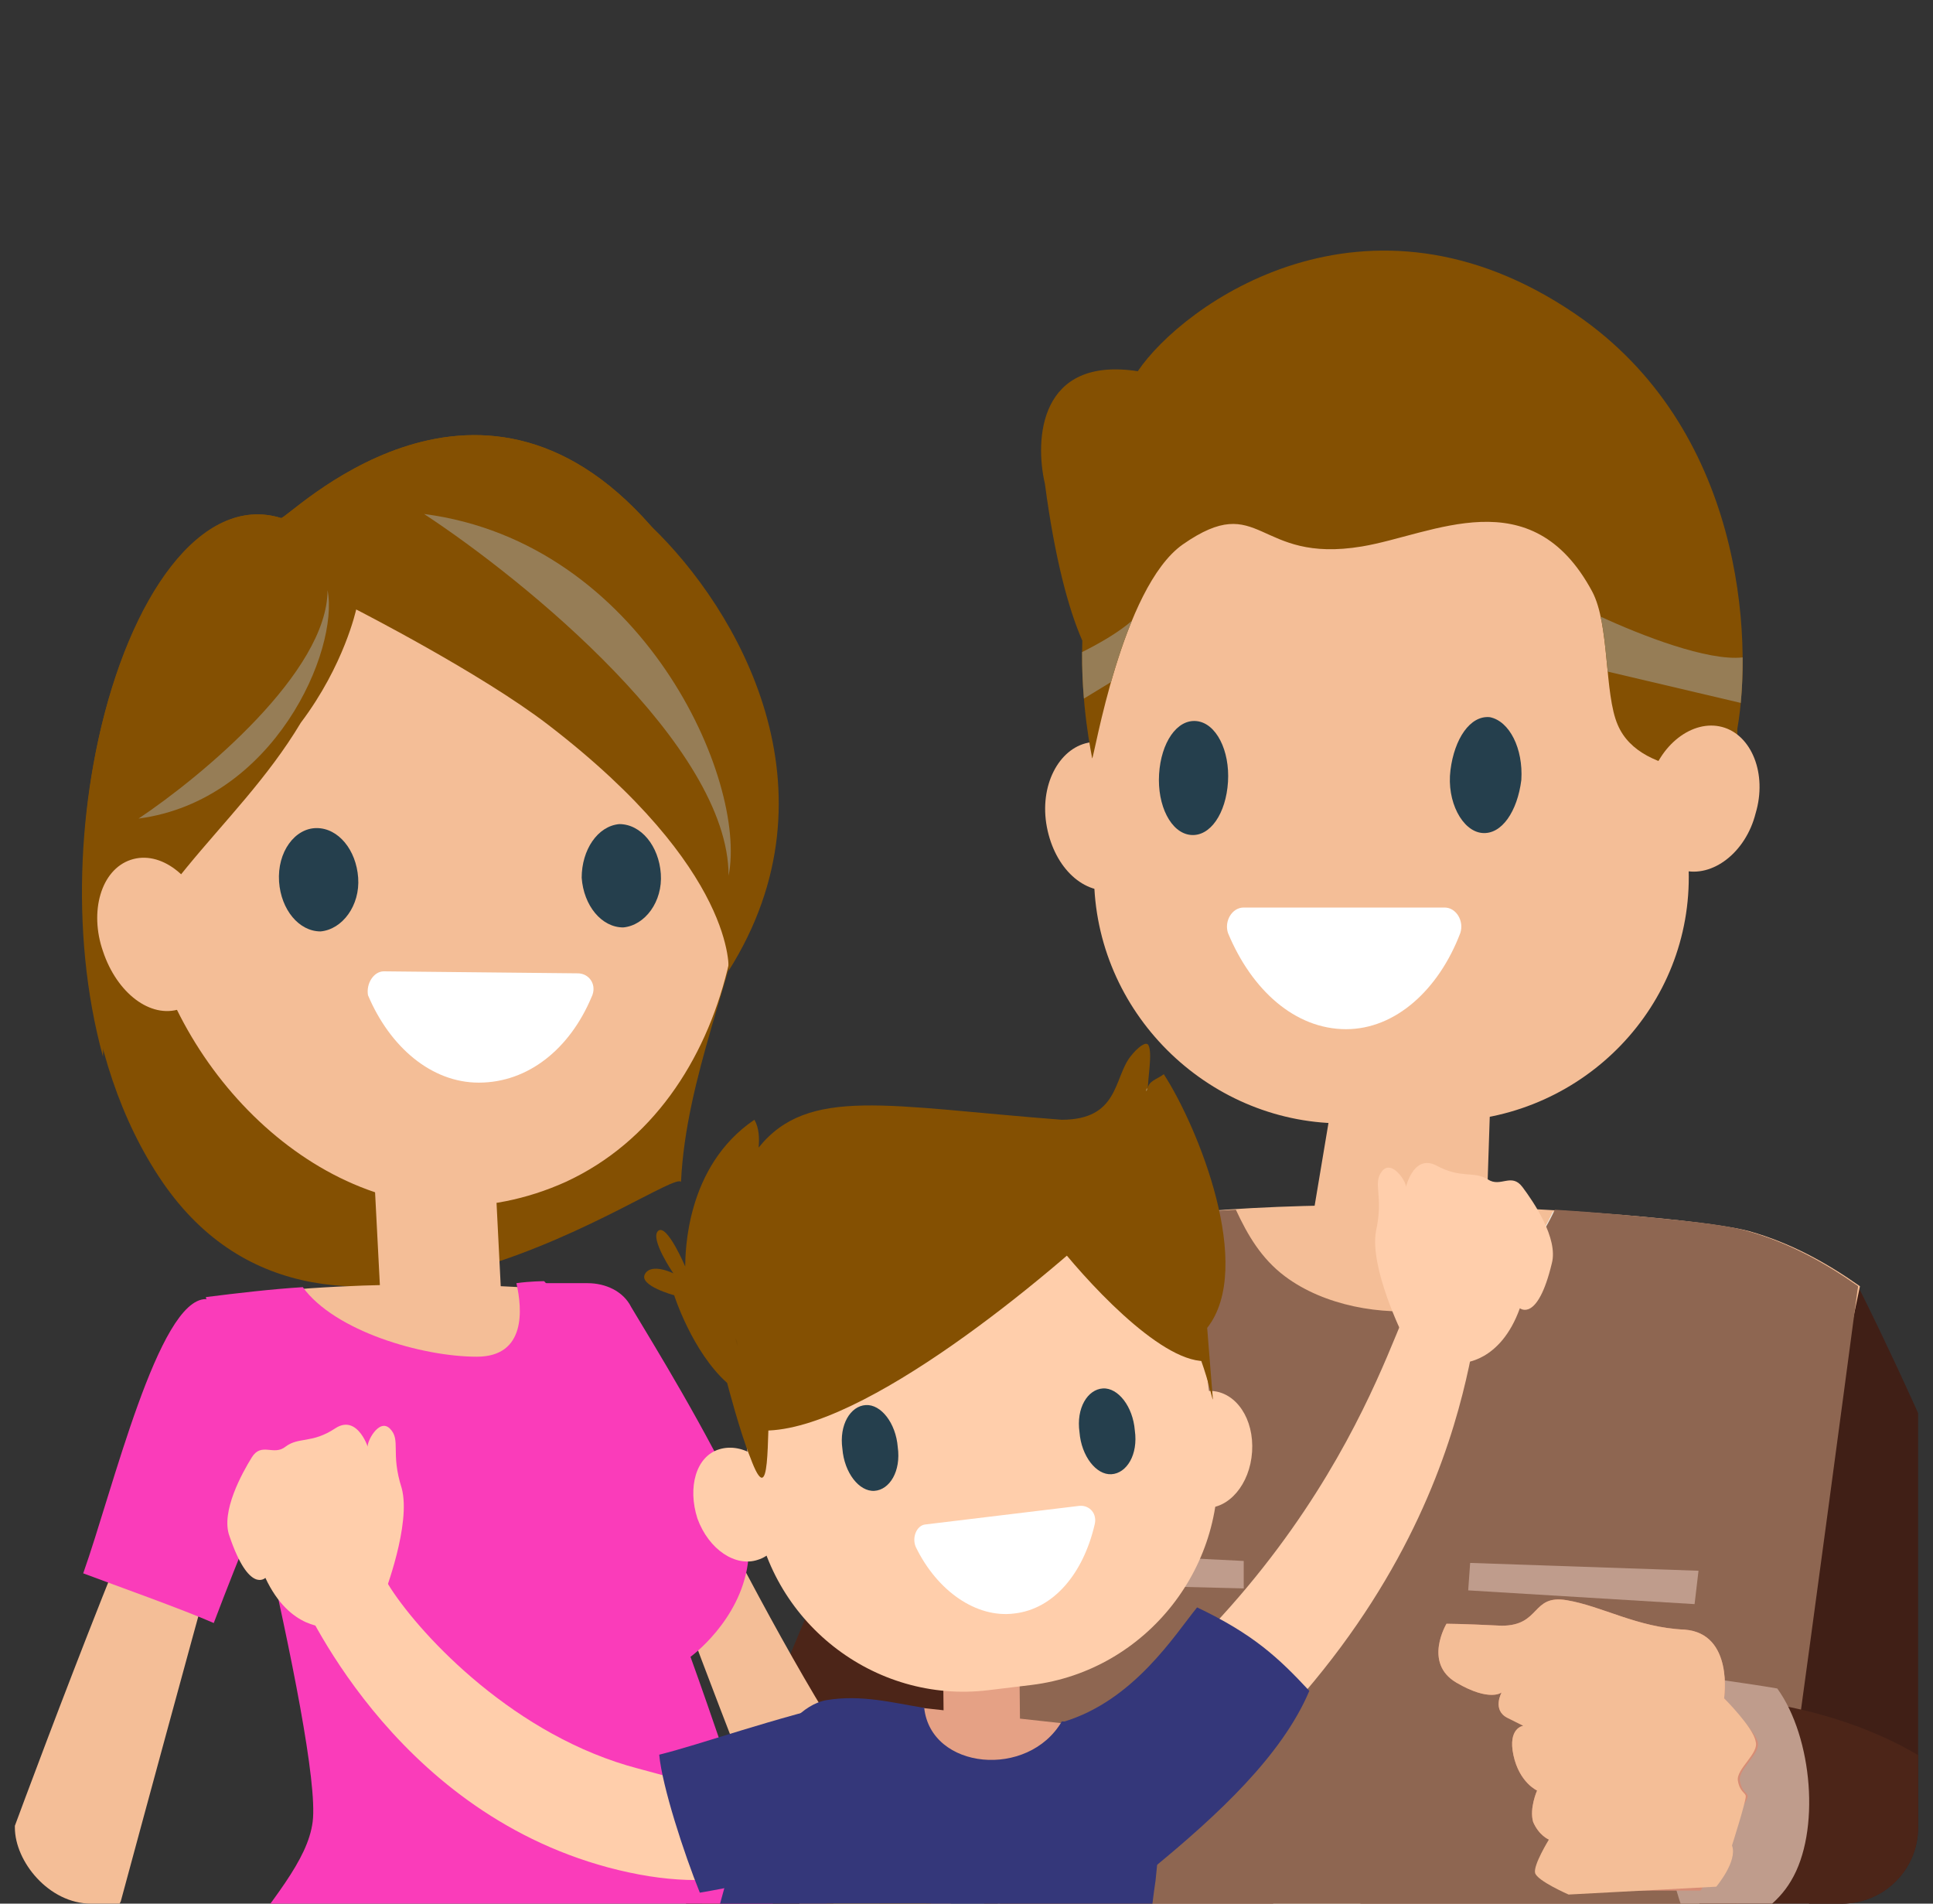
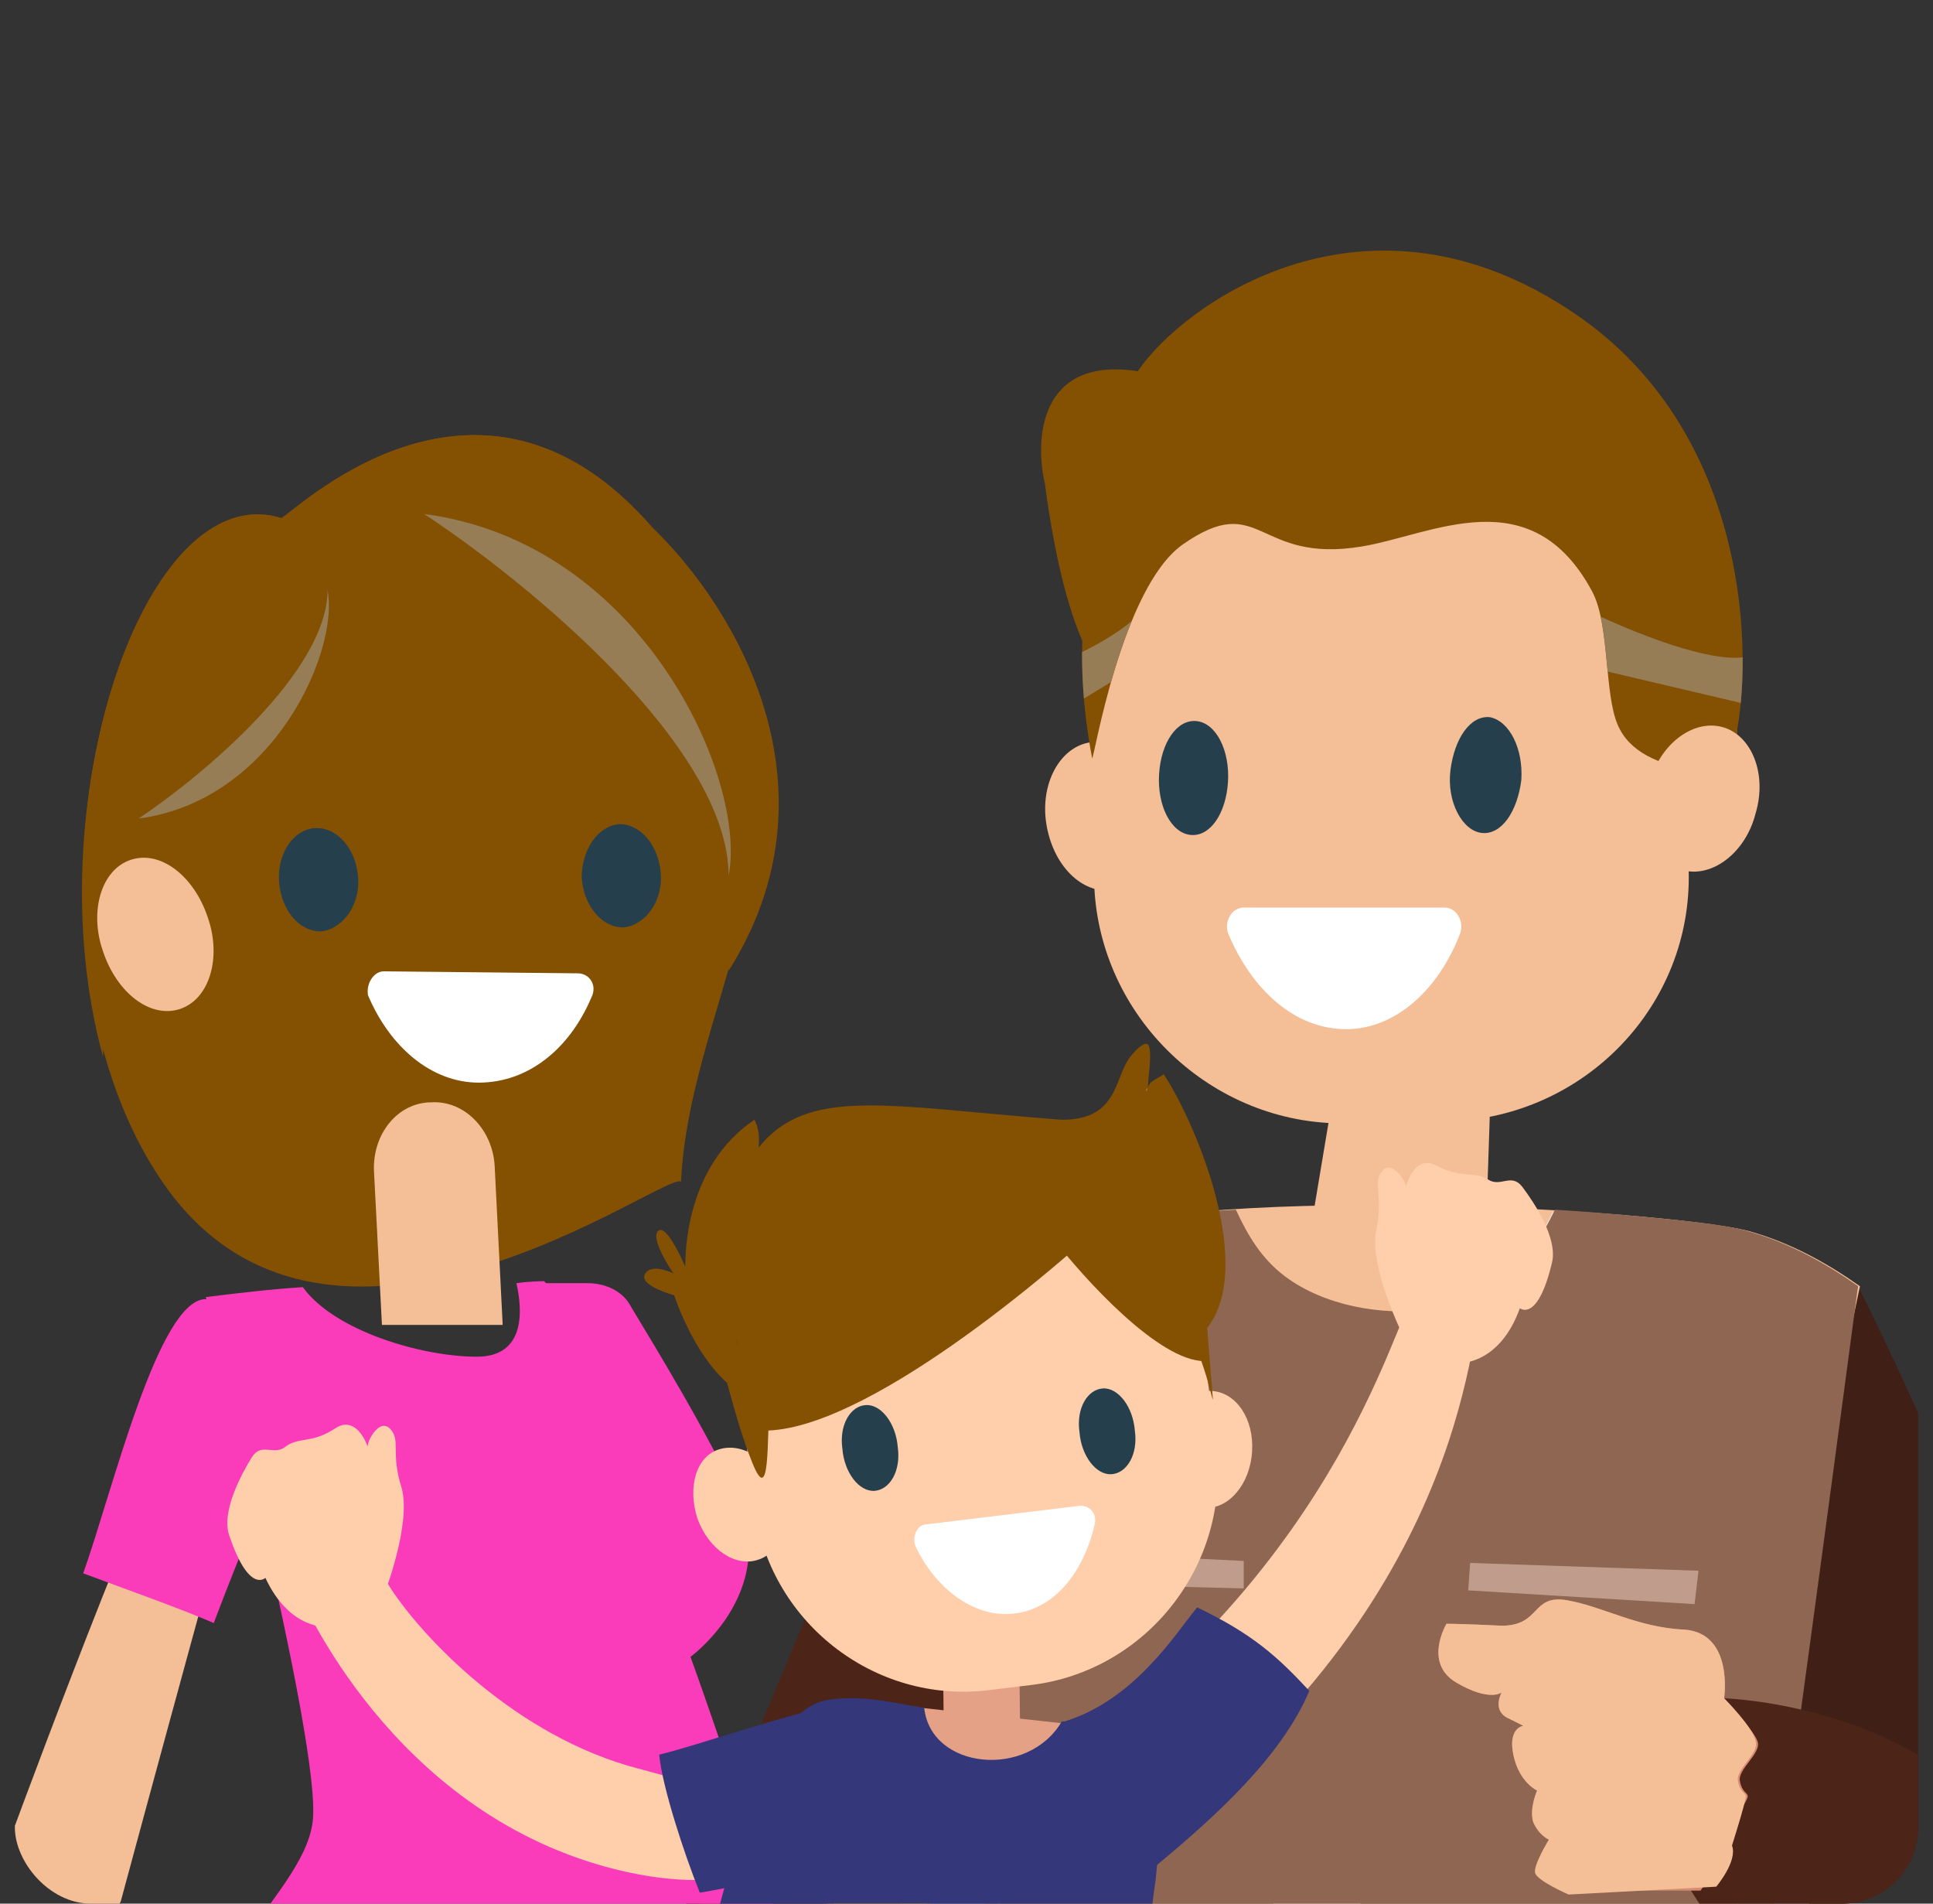
<svg xmlns="http://www.w3.org/2000/svg" width="65" height="64" viewBox="0 0 65 64" fill="none">
  <rect x="0" y="0" width="65" height="64" fill="#333333" stroke="none" />
  <g clip-path="url(#clip0_1109_1755)">
    <path d="M33.15 42.715C26.53 57.096 19.976 73.787 17.328 74.183C17.195 74.71 16.997 75.238 16.864 75.766C17.195 76.294 17.791 77.349 17.924 77.349C20.506 77.349 25.007 75.634 31.429 61.45C35.004 53.468 37.255 48.257 37.652 45.684L33.15 42.715Z" fill="#E5A185" />
    <path d="M24.147 73.787C26.199 71.478 28.648 67.652 31.429 61.517C35.004 53.534 37.255 48.322 37.652 45.75L33.15 42.451C30.833 43.507 23.154 65.145 20.042 70.423C21.3 71.412 22.955 72.731 24.147 73.787Z" fill="#4C2518" />
    <path d="M62.478 43.243C62.478 43.243 70.819 59.603 69.76 66.398L61.551 66.662C61.551 66.662 58.506 56.305 59.499 53.468C60.425 50.566 62.478 43.243 62.478 43.243Z" fill="#401F16" />
    <path d="M44.14 127.817C45.133 108.553 42.286 110.466 42.484 107.894C42.617 105.321 43.809 93.578 44.272 91.005C44.537 89.686 45.331 89.422 45.662 90.478C46.126 91.929 47.648 102.286 50.429 110.071C50.826 111.258 51.157 112.446 51.62 113.633C52.746 116.47 54.666 122.869 56.122 127.817H62.941C62.875 125.64 62.742 123.331 62.61 121.945C61.749 114.557 58.903 109.081 58.174 106.838C57.711 105.585 58.042 96.349 57.91 90.807C57.843 86.123 57.645 81.374 56.85 76.756C56.188 73.061 62.544 43.243 62.544 43.243C61.418 42.451 60.227 41.791 58.836 41.396C56.718 40.802 42.816 39.746 35.864 41.396C34.938 41.593 34.739 41.857 33.878 42.319C33.878 42.319 33.812 72.138 34.011 75.502C34.209 78.273 34.275 81.044 34.011 83.814C33.812 86.123 33.084 88.3 32.885 90.609C31.892 103.276 35.335 115.546 37.387 127.883H44.14V127.817Z" fill="#F4BE97" />
    <path d="M44.14 127.421C45.067 108.619 42.286 110.466 42.419 107.96C42.551 105.387 43.743 93.644 44.206 91.071C44.471 89.752 45.265 89.488 45.596 90.543C46.06 91.995 47.582 102.352 50.363 110.137C50.76 111.324 51.091 112.511 51.554 113.699C52.614 116.47 54.534 122.605 55.924 127.487H62.809C62.743 125.442 62.61 123.331 62.478 122.011C61.617 114.623 58.77 109.147 58.042 106.904C57.579 105.651 57.91 96.415 57.778 90.873C57.711 86.189 57.513 81.439 56.718 76.822C56.056 73.127 62.412 43.309 62.412 43.309C61.286 42.517 60.095 41.857 58.704 41.462C57.91 41.264 55.394 40.934 52.217 40.736C51.422 42.451 50.098 43.77 47.98 44.1C46.391 44.298 44.471 43.968 43.147 42.979C42.352 42.385 41.889 41.593 41.492 40.736C39.373 40.868 37.321 41.132 35.732 41.462C34.805 41.659 33.945 42.055 33.084 42.451C33.084 42.451 33.68 72.204 33.879 75.568C34.077 78.339 34.143 81.11 33.879 83.88C33.68 86.189 32.952 88.366 32.753 90.675C31.826 103.21 35.07 115.282 37.189 127.487H44.14V127.421Z" fill="#EFEBE3" />
    <path d="M37.718 130.653H43.941C45.398 108.421 42.286 110.664 42.419 107.96C42.551 105.387 43.743 93.644 44.206 91.071C44.471 89.752 45.265 89.488 45.596 90.543C46.06 91.995 47.582 102.352 50.363 110.137C50.76 111.324 51.091 112.512 51.554 113.699C52.879 117.129 55.46 125.706 56.851 130.653H62.941C62.875 127.817 62.743 124.056 62.544 121.945C61.683 114.557 58.837 109.081 58.108 106.838C57.645 105.585 57.976 96.349 57.844 90.807C57.778 86.123 57.579 81.374 56.784 76.756C56.122 73.061 62.478 43.243 62.478 43.243C61.352 42.451 60.161 41.791 58.77 41.396C57.976 41.198 55.46 40.868 52.283 40.67C51.488 42.385 50.164 43.705 48.046 44.034C46.457 44.232 44.537 43.903 43.213 42.913C42.419 42.319 41.955 41.528 41.558 40.67C40.035 40.736 38.579 40.934 37.255 41.132C37.189 41.132 37.189 41.198 37.122 41.198C36.063 41.923 35.203 42.913 34.276 43.837C34.209 44.628 34.011 45.486 33.945 46.277C33.812 47.597 33.812 48.982 33.746 50.302C33.746 50.697 33.547 51.027 33.349 51.291C33.547 60.329 33.812 73.325 33.945 75.436C34.143 78.207 34.209 80.978 33.945 83.749C33.746 86.058 33.018 88.234 32.819 90.543C31.826 103.474 35.401 115.942 37.453 128.542C37.586 129.07 37.652 129.796 37.718 130.653Z" fill="#8E6651" />
    <path d="M43.743 48.916C43.61 48.718 43.544 48.586 43.412 48.388C43.345 48.256 43.279 48.124 43.279 47.927C42.419 46.541 41.492 45.288 40.168 44.034C39.44 43.309 39.77 42.385 40.432 41.923C40.3 41.528 40.234 41.132 40.168 40.736C38.579 40.868 37.056 41.066 35.798 41.395C34.871 41.593 34.011 41.989 33.15 42.385C33.15 42.385 33.415 67.256 32.621 74.776C32.422 76.888 31.892 78.735 31.76 82.033C33.217 83.88 40.499 83.749 41.889 83.419C41.955 73.655 42.683 63.166 43.941 53.468C44.074 52.347 44.206 51.489 44.405 50.367C44.405 50.301 43.941 49.246 43.743 48.916Z" fill="#8E6651" />
    <path d="M58.373 72.995C59.565 65.211 62.478 43.243 62.478 43.243C61.352 42.451 60.161 41.791 58.77 41.396C58.175 41.198 56.586 41 54.467 40.868C54.533 41.396 54.467 41.923 54.269 42.385C54.136 42.649 54.004 42.979 53.871 43.243C53.805 43.309 53.607 43.837 53.739 43.573C53.673 43.77 53.54 43.968 53.408 44.1C53.342 44.232 53.276 44.298 53.209 44.43C53.077 44.628 52.944 44.76 52.812 44.826C52.282 45.486 51.753 46.08 51.157 46.673C50.164 47.663 48.708 48.586 47.913 49.774C47.781 50.038 47.582 50.236 47.317 50.367C47.251 50.763 47.185 51.159 47.119 51.555C45.662 61.912 44.934 73.193 44.934 83.683C52.282 84.804 56.056 84.474 59.499 83.023C59.366 80.912 58.108 75.04 58.373 72.995Z" fill="#8E6651" />
    <path d="M33.878 52.083V53.204L41.822 53.402V52.479L33.878 52.083Z" fill="#BF9C8C" />
    <path d="M57.115 52.808L56.983 53.93L49.37 53.468L49.436 52.545L57.115 52.808Z" fill="#BF9C8C" />
    <path d="M48.178 33.083L47.582 33.017C46.391 32.886 45.265 33.809 45.133 34.997L44.074 41.33C43.941 42.517 45.265 43.639 46.523 43.771L47.119 43.837C48.311 43.968 49.833 42.715 49.966 41.462L50.164 35.458C50.297 34.337 49.37 33.215 48.178 33.083Z" fill="#F4BE97" />
    <path d="M36.593 24.969C35.6 25.167 34.938 26.42 35.203 27.806C35.467 29.191 36.46 30.115 37.52 29.917C38.513 29.719 39.175 28.465 38.91 27.08C38.645 25.695 37.586 24.771 36.593 24.969Z" fill="#F4BE97" />
    <path d="M48.178 13.622L44.736 13.688C40.168 13.82 36.593 18.966 36.659 23.452L36.791 29.653C36.924 34.205 40.764 37.833 45.265 37.767L48.708 37.701C53.276 37.569 56.917 33.809 56.784 29.257L56.652 23.056C56.586 18.504 52.746 13.556 48.178 13.622Z" fill="#F4BE97" />
    <path d="M36.394 21.538C35.931 20.483 35.467 18.768 35.136 16.261C34.791 14.787 34.932 11.968 38.26 12.48C39.77 10.24 45.94 5.76 52.98 10.56C58.612 14.4 58.953 21.458 58.42 24.507V24.96L56.82 24.64L56.917 25.893C55.791 25.695 54.798 25.299 54.401 24.375C53.938 23.32 54.136 21.011 53.541 19.889C51.488 16.063 48.178 17.976 45.795 18.372C42.22 18.966 42.419 16.459 39.77 18.306C37.718 19.757 36.791 25.497 36.725 25.497C36.725 25.431 36.328 23.716 36.394 21.538Z" fill="#845002" />
    <path d="M36.448 23.486C36.409 23.018 36.383 22.49 36.387 21.923C37.04 21.595 37.645 21.235 38.061 20.871C37.781 21.549 37.548 22.268 37.359 22.931L36.448 23.486Z" fill="#967D56" />
    <path d="M54.061 22.579C54.054 22.502 54.046 22.425 54.039 22.347C53.986 21.793 53.931 21.227 53.825 20.732C55.191 21.364 57.426 22.233 58.599 22.102C58.603 22.655 58.58 23.17 58.536 23.632L54.061 22.579Z" fill="#967D56" />
    <path d="M57.91 24.441C56.917 24.177 55.791 25.035 55.46 26.354C55.129 27.674 55.593 28.993 56.586 29.257C57.579 29.521 58.704 28.663 59.035 27.344C59.432 26.024 58.903 24.705 57.91 24.441Z" fill="#F4BE97" />
    <path d="M57.976 57.096C57.976 57.096 64.662 57.294 67.641 61.978C70.422 66.332 69.627 66.728 69.627 66.728C69.627 66.728 60.558 72.6 55.593 61.121C53.011 55.117 57.976 57.096 57.976 57.096Z" fill="#4C2518" />
-     <path d="M57.115 65.145C57.115 65.145 59.3 64.815 60.227 63.232C61.22 61.583 60.955 58.416 59.764 56.767C59.035 56.635 57.115 56.371 57.115 56.371C57.115 56.371 53.077 55.117 55.659 61.121C56.255 62.572 56.321 64.221 57.115 65.145Z" fill="#BF9C8C" />
    <path d="M57.976 57.096C57.976 57.096 58.307 54.919 56.652 54.788C55.063 54.722 53.871 53.996 52.68 53.798C51.488 53.6 51.819 54.656 50.495 54.656C49.171 54.59 48.641 54.59 48.641 54.59C48.641 54.59 47.847 55.909 48.972 56.569C50.098 57.228 50.495 56.899 50.495 56.899C50.495 56.899 50.164 57.492 50.694 57.756C51.223 58.02 51.223 58.02 51.223 58.02C51.223 58.02 50.694 58.086 50.892 59.01C51.091 59.933 51.687 60.197 51.687 60.197C51.687 60.197 51.422 60.791 51.554 61.253C51.753 61.715 52.084 61.846 52.084 61.846C52.084 61.846 51.952 62.308 52.018 62.572C52.15 62.77 53.209 63.562 53.209 63.562H57.181C57.181 63.562 57.843 62.704 57.645 62.176C57.645 62.176 58.77 60.593 58.77 60.395C58.77 60.263 58.572 60.263 58.505 59.867C58.439 59.471 59.234 58.944 59.101 58.548C58.969 58.152 57.976 57.096 57.976 57.096Z" fill="#D78C74" />
    <path d="M57.976 57.096C57.976 57.096 58.307 54.919 56.652 54.788C55.063 54.722 53.871 53.996 52.68 53.798C51.488 53.6 51.819 54.656 50.495 54.656C49.171 54.59 48.641 54.59 48.641 54.59C48.641 54.59 47.847 55.909 48.972 56.569C50.098 57.228 50.495 56.899 50.495 56.899C50.495 56.899 50.164 57.492 50.694 57.756C51.223 58.02 51.223 58.02 51.223 58.02C51.223 58.02 50.694 58.086 50.892 59.01C51.091 59.933 51.687 60.197 51.687 60.197C51.687 60.197 51.422 60.791 51.554 61.253C51.753 61.715 52.084 61.846 52.084 61.846C52.084 61.846 51.554 62.704 51.62 62.968C51.687 63.232 52.746 63.694 52.746 63.694L57.711 63.43C57.711 63.43 58.439 62.572 58.241 62.044C58.241 62.044 58.704 60.593 58.704 60.395C58.704 60.263 58.505 60.263 58.439 59.867C58.373 59.471 59.167 58.944 59.035 58.548C58.969 58.086 57.976 57.096 57.976 57.096Z" fill="#F4BE97" />
    <path d="M48.575 30.511H41.823C41.425 30.511 41.161 30.972 41.293 31.368C42.087 33.281 43.544 34.601 45.265 34.601C46.92 34.601 48.377 33.281 49.105 31.368C49.237 30.972 48.973 30.511 48.575 30.511Z" fill="white" />
    <path d="M40.234 24.243C39.572 24.177 39.042 24.969 38.976 26.024C38.91 27.08 39.373 28.004 40.035 28.07C40.697 28.136 41.227 27.344 41.293 26.288C41.359 25.233 40.896 24.309 40.234 24.243Z" fill="#253F4D" />
    <path d="M50.098 24.111C49.436 24.045 48.906 24.837 48.774 25.893C48.641 26.948 49.171 27.938 49.833 28.004C50.495 28.07 51.025 27.278 51.157 26.222C51.223 25.167 50.76 24.243 50.098 24.111Z" fill="#253F4D" />
    <path d="M9.45 17.416C9.649 17.483 15.969 10.935 21.889 17.683C29.338 26.169 23.233 32.717 22.9 39.733C22.501 39.265 11.046 47.884 5.459 39.733C-0.195 31.447 4.062 15.746 9.45 17.416Z" fill="#845002" />
    <path d="M12.843 44.543L12.577 39.399C12.51 38.129 13.375 37.06 14.506 37.06C15.636 36.993 16.568 37.995 16.634 39.198L16.9 44.477V44.543H12.843Z" fill="#F4BE97" />
-     <path d="M15.037 40.535C16.301 40.601 17.698 40.334 19.028 39.733C24.815 37.06 26.146 28.842 23.751 23.496C23.751 23.496 23.751 23.43 23.684 23.43C23.418 22.828 23.086 22.227 22.687 21.692C21.356 19.755 19.56 18.218 17.365 17.483C16.368 17.149 15.303 16.948 14.239 17.015C7.92 17.015 4.461 23.831 4.727 29.51C5.06 34.855 9.649 40.334 15.037 40.535Z" fill="#F4BE97" />
    <path d="M12.906 32.656L19.425 32.723C19.824 32.723 20.09 33.124 19.89 33.525C19.159 35.262 17.762 36.398 16.099 36.398C14.503 36.398 13.106 35.195 12.374 33.458C12.307 33.057 12.574 32.656 12.906 32.656Z" fill="white" />
    <path d="M9.45 17.416C9.649 17.483 15.968 10.935 21.888 17.683C24.82 20.49 28.34 26.56 24.5 32.64C24.5 32.64 24.82 29.274 18.43 24.365C16.168 22.628 11.977 20.49 11.977 20.49C11.977 20.49 11.578 22.36 10.115 24.298C7.92 27.973 4.261 30.178 3.53 34.588C3.53 34.922 3.463 35.189 3.463 35.523C1.135 27.038 4.926 16.013 9.45 17.416Z" fill="#845002" />
    <path d="M14.26 17.28C17.673 19.52 24.5 25.088 24.5 29.44C25.14 26.24 21.62 18.24 14.26 17.28Z" fill="#967D56" />
    <path d="M4.66 27.52C6.778 26.105 11.014 22.589 11.014 19.84C11.411 21.861 9.227 26.914 4.66 27.52Z" fill="#967D56" />
    <path d="M3.463 31.982C3.929 33.385 5.059 34.254 6.057 33.92C7.055 33.586 7.454 32.182 6.988 30.846C6.523 29.443 5.392 28.574 4.394 28.908C3.396 29.242 2.997 30.646 3.463 31.982Z" fill="#F4BE97" />
-     <path d="M20.425 43.474C20.425 43.474 26.146 55.835 29.471 60.178C33.529 65.524 37.986 76.147 37.986 76.147L36.722 76.882C36.722 76.882 28.341 66.86 26.944 64.121C25.547 61.381 20.159 46.548 20.159 46.548L20.425 43.474Z" fill="#F4BE97" />
-     <path d="M23.086 56.236C19.694 56.57 16.235 56.971 12.909 57.506C12.51 56.102 11.911 54.766 11.512 53.363C10.913 51.492 10.381 49.555 9.849 47.684C9.45 46.347 8.851 44.877 8.585 43.474C13.507 42.94 18.297 43.274 19.893 43.474C20.359 46.548 21.623 49.621 23.019 52.561C22.953 53.764 22.953 55.033 23.086 56.236Z" fill="#F4BE97" />
    <path d="M21.556 51.826C19.627 47.216 17.964 43.14 17.964 43.14H19.76C20.359 43.14 20.957 43.407 21.224 43.942C22.022 45.278 23.685 47.951 25.081 50.891C24.217 51.158 22.487 51.559 21.556 51.826Z" fill="#FA3CBA" />
    <path d="M2.532 75.68C5.791 66.459 10.182 63.853 10.514 61.247C10.847 58.642 6.922 43.608 6.922 43.608C7.987 43.474 9.117 43.341 10.182 43.274C11.246 44.744 14.173 45.612 16.035 45.612C17.698 45.612 17.565 44.009 17.365 43.14C17.831 43.073 18.297 43.073 18.297 43.073C18.297 43.073 25.414 50.557 25.148 52.561C24.882 54.499 23.219 55.702 23.219 55.702C23.219 55.702 29.339 72.539 29.139 78.419C28.939 84.299 0.137 82.495 2.532 75.68Z" fill="#FA3CBA" />
    <path d="M-6.847 78.686C-7.446 78.152 -8.044 78.753 -8.643 78.219C-6.315 75.68 0.204 62.183 0.204 62.183C0.204 62.183 4.195 51.292 6.257 47.082L9.117 45.679C8.718 46.681 4.062 63.92 4.062 63.92C3.995 64.187 -4.519 77.484 -6.847 78.686Z" fill="#F4BE97" />
    <path d="M2.798 52.895C3.796 50.089 5.326 43.675 6.922 43.675L10.914 45.679C10.647 46.347 8.984 49.822 7.188 54.566C6.124 54.098 3.863 53.296 2.798 52.895Z" fill="#FA3CBA" />
    <path d="M20.824 27.706C21.556 27.706 22.155 28.441 22.221 29.376C22.288 30.312 21.689 31.113 20.957 31.18C20.226 31.18 19.627 30.445 19.56 29.51C19.56 28.574 20.093 27.773 20.824 27.706Z" fill="#253F4D" />
    <path d="M10.648 27.84C11.379 27.84 11.978 28.575 12.044 29.51C12.111 30.445 11.512 31.247 10.78 31.314C10.049 31.314 9.45 30.579 9.384 29.643C9.317 28.641 9.916 27.84 10.648 27.84Z" fill="#253F4D" />
    <path d="M38.835 61.63L36.282 58.645C45.678 51.732 47.057 43.458 47.659 43.507L49.895 43.713C49.375 44.191 49.737 53.269 38.835 61.63Z" fill="#FFCEAB" />
    <path d="M40.254 54.04C39.504 54.962 38.129 57.175 35.759 57.887L38.735 62.838C40.954 61.019 43.112 59.015 44.028 56.847C42.987 55.726 42.137 54.937 40.254 54.04Z" fill="#34377A" />
    <path d="M31.291 64.548C31.115 65.624 30.237 66.399 29.27 66.252C28.304 66.105 27.614 65.135 27.79 64.059C27.966 62.984 28.845 62.209 29.811 62.356C30.778 62.502 31.468 63.473 31.291 64.548Z" fill="#E5A928" />
    <path d="M31.135 64.507C30.987 65.477 30.189 66.161 29.326 66.043C28.464 65.924 27.865 65.033 28.013 64.063C28.161 63.092 28.959 62.408 29.822 62.527C30.684 62.645 31.283 63.536 31.135 64.507Z" fill="#EEC140" />
-     <path opacity="0.22" d="M28.807 65.062C29.162 64.988 29.481 64.007 29.788 63.697C30.095 63.386 30.373 63.18 30.742 63.054C30.538 62.775 30.201 62.572 29.822 62.527C28.959 62.408 28.109 63.078 28.013 64.063C27.859 64.639 28.202 65.236 28.807 65.062Z" fill="white" />
    <path d="M30.425 57.356L36.451 58.016C38.185 58.425 38.316 60.649 37.853 62.377C37.853 62.377 37.442 62.66 37.329 63.079C34.973 62.279 28.332 60.163 26.914 59.615C26.771 59.52 26.563 59.465 26.421 59.37C26.841 57.799 28.795 56.975 30.425 57.356Z" fill="#E5A185" />
    <path d="M32.853 54.133L33.128 54.151C33.743 54.148 34.285 54.629 34.273 55.3L34.301 58.114C34.303 58.732 33.822 59.277 33.154 59.266L32.88 59.248C32.264 59.252 31.723 58.77 31.735 58.1L31.706 55.286C31.704 54.668 32.185 54.123 32.853 54.133Z" fill="#E5A185" />
    <path d="M38.859 63.208C38.891 62.88 38.923 62.552 38.969 62.171C38.943 61.435 39.234 60.558 38.343 59.085C37.605 57.877 35.706 57.873 35.706 57.873C34.572 59.814 31.303 59.5 31.078 57.419C30.008 57.244 28.965 56.965 27.796 57.157C26.154 57.446 25.141 60.599 25.155 60.547C24.061 64.632 21.837 72.512 21.837 72.512C24.992 75.546 34.467 76.682 38.268 75.006C38.202 75.044 38.28 67.038 38.859 63.208Z" fill="#34377A" />
    <path d="M42.103 48.81C42.031 49.913 41.309 50.73 40.537 50.691C39.765 50.653 39.127 49.696 39.185 48.645C39.257 47.542 39.979 46.725 40.751 46.764C41.575 46.816 42.175 47.706 42.103 48.81Z" fill="#FFCEAB" />
    <path d="M34.694 56.647L33.25 56.822C29.378 57.3 25.826 54.496 25.359 50.61L25.038 48.054C24.57 44.168 27.372 40.596 31.244 40.118L32.687 39.944C34.945 39.651 37.117 40.513 38.609 42.036C39.664 43.104 40.398 44.536 40.578 46.156L40.9 48.712C41.367 52.598 38.566 56.169 34.694 56.647Z" fill="#FFCEAB" />
    <path d="M31.11 51.253C30.821 51.288 30.657 51.693 30.795 52.01C31.515 53.494 32.835 54.409 34.108 54.245C35.434 54.095 36.424 52.901 36.807 51.264C36.905 50.897 36.648 50.604 36.308 50.625L31.11 51.253Z" fill="white" />
    <path d="M26.219 50.111C26.554 51.155 26.274 52.202 25.484 52.44C24.746 52.691 23.839 52.111 23.452 51.053C23.117 50.009 23.398 48.962 24.188 48.724C24.978 48.487 25.884 49.067 26.219 50.111Z" fill="#FFCEAB" />
    <path d="M29.113 47.238C28.602 47.269 28.211 47.894 28.327 48.711C28.391 49.514 28.891 50.153 29.402 50.122C29.913 50.09 30.304 49.465 30.188 48.648C30.124 47.845 29.624 47.206 29.113 47.238Z" fill="#253F4D" />
    <path d="M37.086 46.679C36.574 46.711 36.183 47.336 36.3 48.153C36.364 48.956 36.863 49.595 37.375 49.563C37.886 49.532 38.277 48.907 38.16 48.09C38.096 47.287 37.597 46.648 37.086 46.679Z" fill="#253F4D" />
    <path d="M40.593 44.644C42.201 42.605 40.281 37.881 39.134 36.114C38.922 36.282 38.567 36.355 38.601 36.645C38.581 36.303 38.767 35.399 38.615 35.133C38.538 35.001 38.26 35.2 38.005 35.531C37.449 36.255 37.62 37.646 35.7 37.646C29.841 37.199 27.183 36.504 25.509 38.582C25.541 38.254 25.521 37.911 25.368 37.646C23.048 39.214 23.049 42.132 23.041 42.579C23.041 42.579 22.425 41.123 22.132 41.382C21.839 41.64 22.643 42.81 22.643 42.81C22.643 42.81 21.904 42.443 21.687 42.834C21.471 43.225 22.67 43.546 22.67 43.546C22.67 43.546 23.277 45.449 24.451 46.493C24.451 46.493 24.892 48.183 25.231 49.004C25.943 50.935 25.768 48.25 25.896 46.937C26.417 41.239 35.836 38.206 38.681 42.392C40.442 44.997 40.733 47.039 40.785 47.053L40.593 44.644Z" fill="#845002" />
    <path d="M40.5 45.76C38.964 45.76 36.447 42.987 35.38 41.6L37.94 39.68C38.687 40.533 40.244 42.944 40.5 45.76Z" fill="#845002" />
    <path d="M25.705 48.096C29.033 48.096 35.199 42.976 37.865 40.416C36.073 38.624 29.012 40.522 25.705 41.696C25.279 42.869 24.681 45.792 25.705 48.096Z" fill="#845002" />
    <path opacity="0.47" d="M38.562 36.579C38.548 36.631 38.548 36.631 38.534 36.683C38.6 36.645 38.562 36.579 38.562 36.579Z" fill="white" />
    <path opacity="0.1" d="M24.739 44.999C24.777 45.065 24.815 45.132 24.787 45.236C24.763 45.118 24.725 45.051 24.739 44.999Z" fill="#3D2405" />
    <path opacity="0.1" d="M38.562 36.579C38.548 36.631 38.548 36.631 38.534 36.683C38.6 36.645 38.562 36.579 38.562 36.579Z" fill="#3D2405" />
    <path d="M10.975 53.62L10.827 52.75L12.03 52.422C12.707 52.23 12.742 52.795 13.138 53.401C14.2 55.032 17.333 58.384 21.469 59.461C24.537 60.294 26.247 60.842 29.757 58.971C29.999 60.096 29.973 59.218 30.214 60.343C27.343 59.968 30.703 60.73 30.671 60.8C26.623 62.927 24.276 63.8 20.45 62.783C13.107 60.808 10.159 53.747 9.996 53.461L10.975 53.62Z" fill="#FFCEAB" />
    <path d="M22.167 58.992C22.264 60.054 23.003 62.324 23.533 63.631C25.561 63.288 29.222 62.459 31.276 61.125L28.863 57.102C25.887 57.794 23.602 58.636 22.167 58.992Z" fill="#34377A" />
    <path d="M47.175 44.893C47.175 44.893 46.05 42.627 46.269 41.394C46.539 40.176 46.14 39.788 46.475 39.373C46.81 38.957 47.319 39.767 47.277 39.924C47.235 40.081 47.482 38.744 48.312 39.191C49.142 39.638 49.553 39.355 50.033 39.652C50.46 39.935 50.823 39.415 51.194 39.907C51.565 40.4 52.407 41.636 52.182 42.474C51.701 44.478 51.108 43.982 51.108 43.982C50.446 45.825 49.163 45.818 49.163 45.818L47.175 44.893Z" fill="#FFCEAB" />
    <path d="M12.922 53.596C12.922 53.596 13.836 51.237 13.507 50.029C13.126 48.84 13.488 48.418 13.117 48.035C12.745 47.652 12.312 48.505 12.368 48.657C12.425 48.81 12.057 47.501 11.271 48.022C10.485 48.542 10.05 48.298 9.6 48.637C9.2 48.958 8.791 48.473 8.467 48.997C8.142 49.521 7.416 50.829 7.716 51.643C8.378 53.595 8.924 53.047 8.924 53.047C9.75 54.822 11.028 54.698 11.028 54.698L12.922 53.596Z" fill="#FFCEAB" />
  </g>
  <defs>
    <clipPath id="clip0_1109_1755">
      <rect x="0.5" width="64" height="64" rx="2.56" fill="white" />
    </clipPath>
  </defs>
</svg>